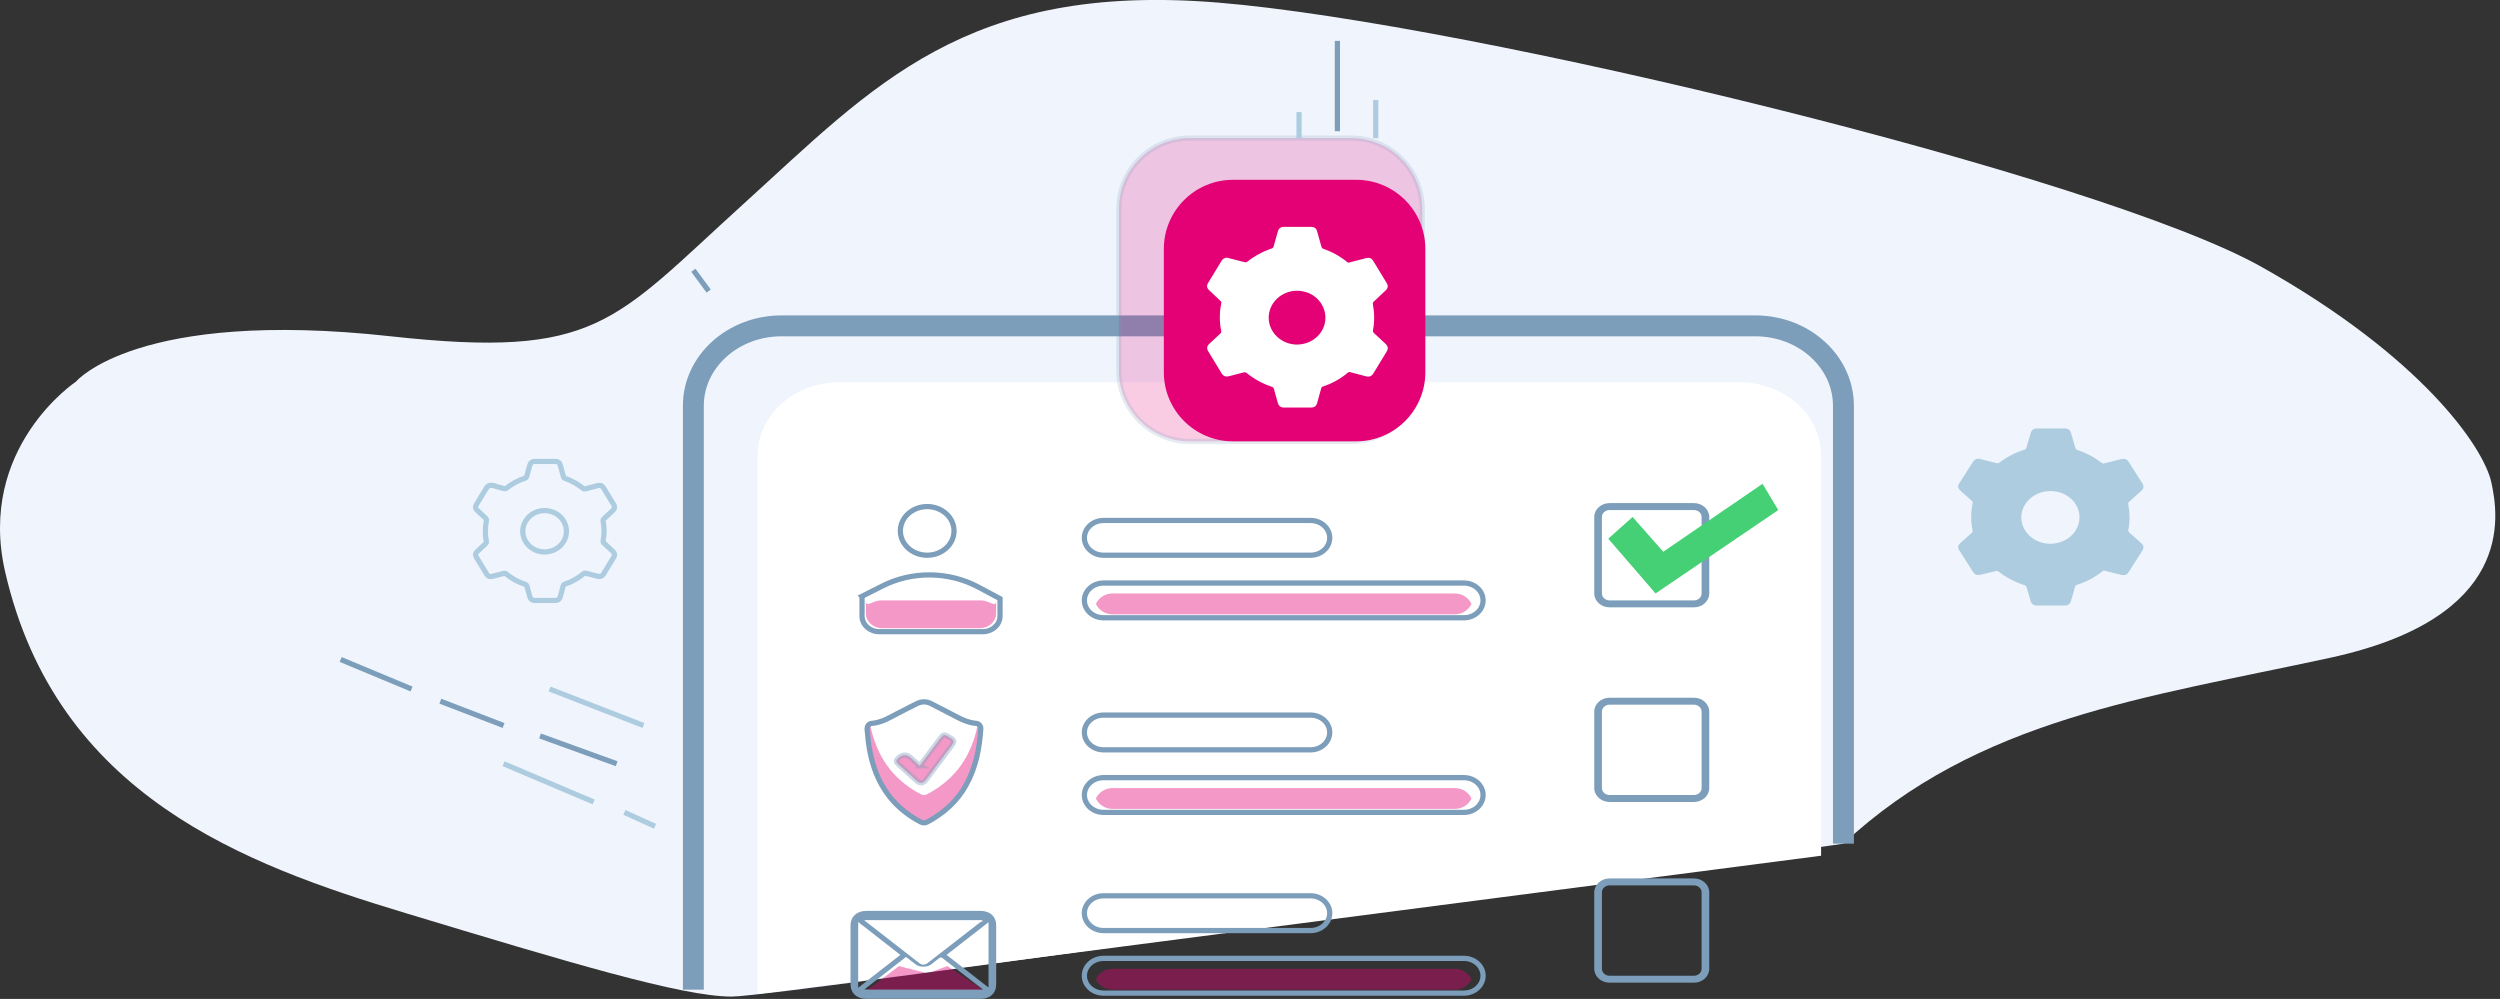
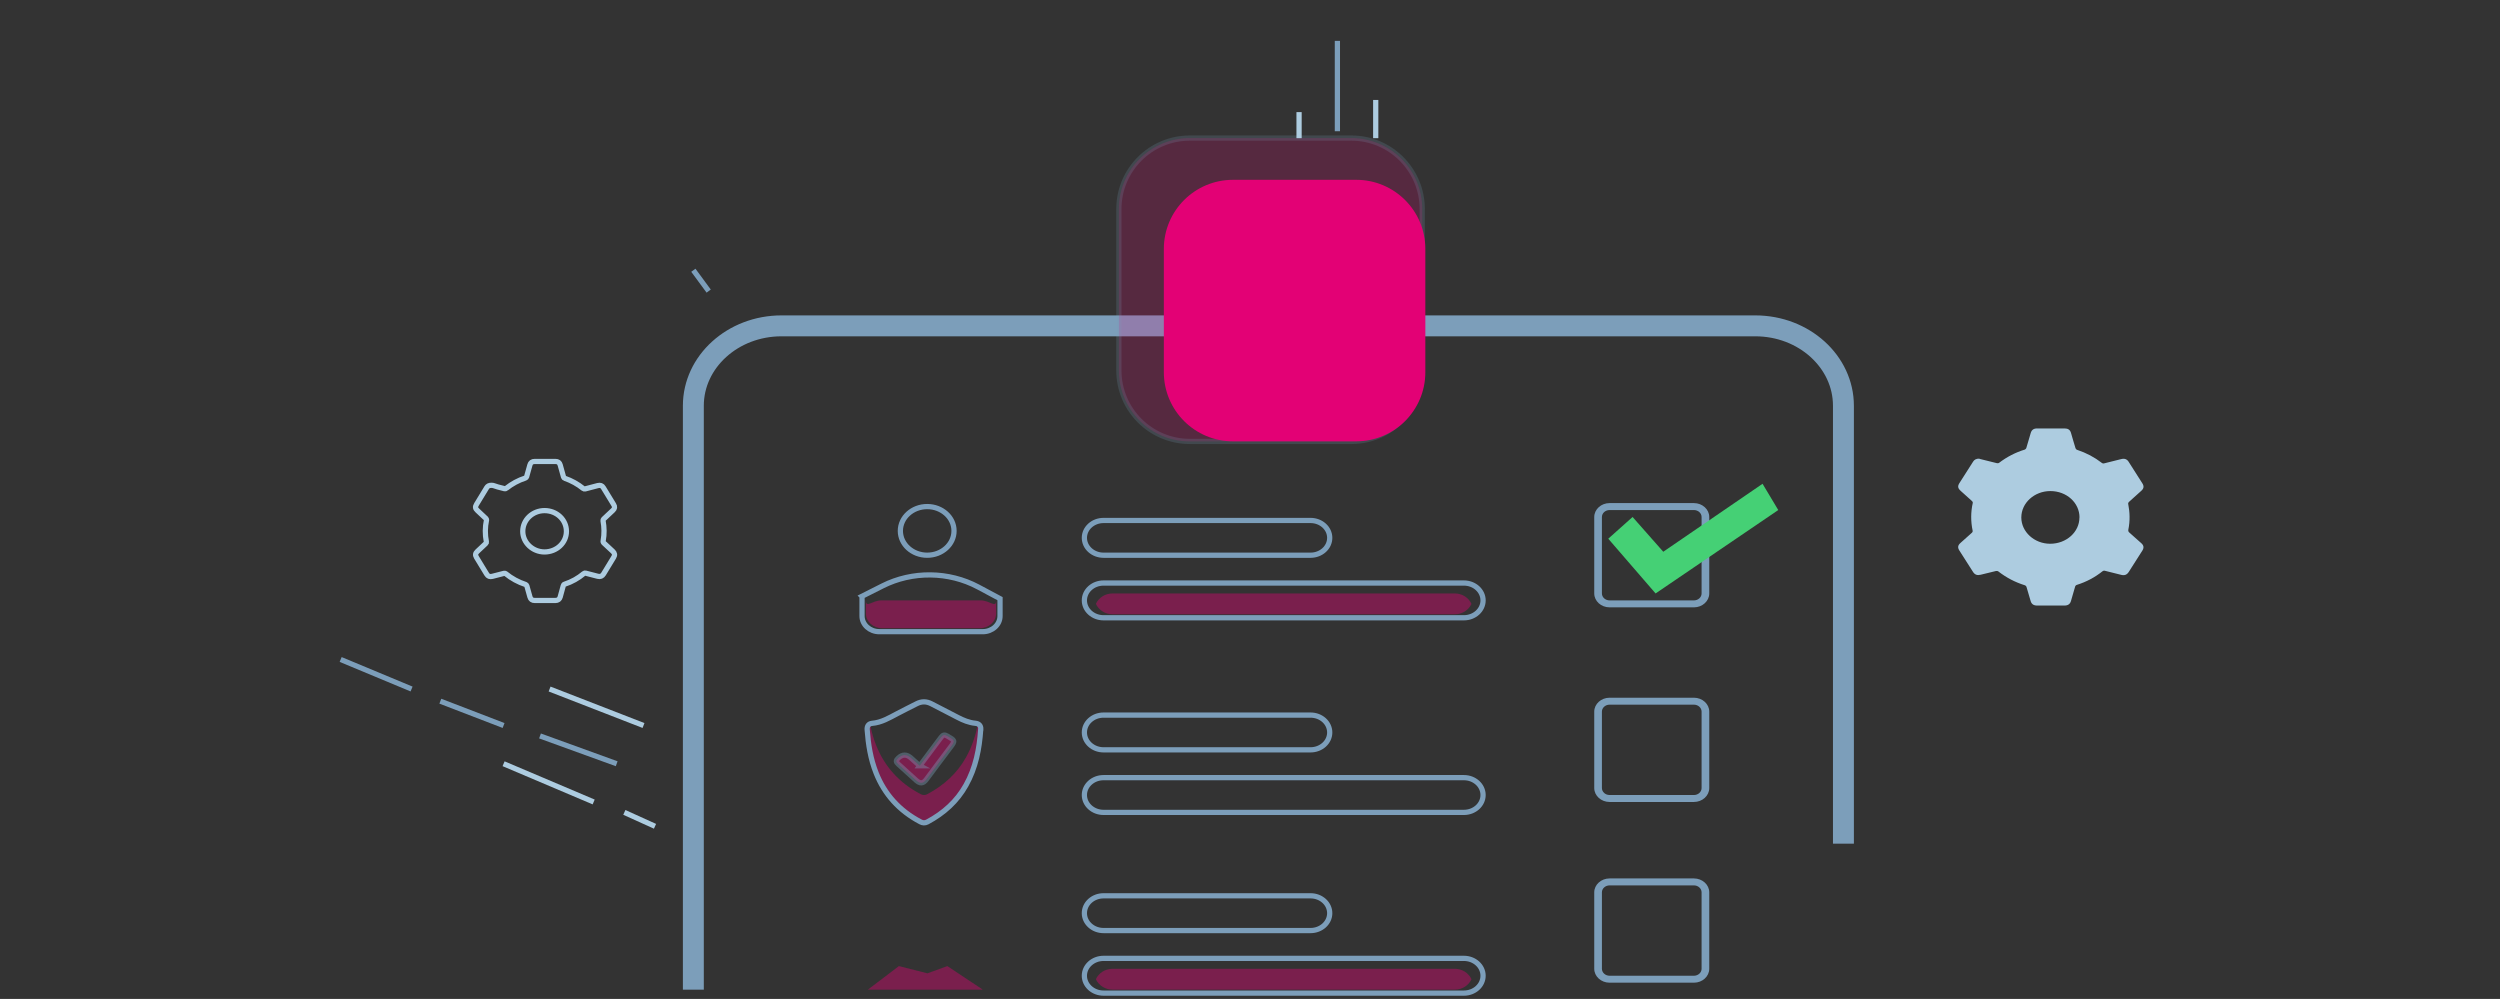
<svg xmlns="http://www.w3.org/2000/svg" width="478" height="191" viewBox="0 0 478 191" fill="none">
  <rect x="0" y="0" width="478" height="191" fill="#333333" stroke="none" />
  <g clip-path="url(#clip0_1448_353)">
-     <path d="M14.557 72.934C14.557 72.934 26.285 58.979 74.662 64.295C114.199 68.641 117.175 61.637 142.097 39.045C167.018 16.452 184.61 -3.482 232.987 0.505C281.364 4.491 401.574 33.729 432.36 51.006C463.145 68.282 474.873 85.559 476.339 92.204C477.805 98.849 480.737 118.119 445.553 125.76C410.37 133.402 378.119 137.389 352.464 161.31C352.464 161.31 149.427 190.548 139.898 190.548C130.369 190.548 108.379 183.903 77.594 174.6C46.808 165.297 10.863 152.14 0.997 109.401C-4.501 85.572 14.557 72.947 14.557 72.947V72.934Z" fill="#F0F5FD" />
    <path d="M132.568 189.22V77.586C132.568 69.147 140.118 62.303 149.427 62.303H335.606C344.915 62.303 352.464 69.147 352.464 77.586V161.311" stroke="#7C9EBA" stroke-width="4" stroke-miterlimit="10" />
-     <path d="M144.858 190.043V87.101C144.858 79.371 151.831 73.094 160.451 73.094H332.599C341.204 73.094 348.191 79.358 348.191 87.101V163.614" fill="white" />
    <path d="M177.28 106.158C180.114 106.158 182.411 104.076 182.411 101.507C182.411 98.938 180.114 96.856 177.28 96.856C174.447 96.856 172.149 98.938 172.149 101.507C172.149 104.076 174.447 106.158 177.28 106.158Z" stroke="#7C9EBA" stroke-miterlimit="10" />
    <path d="M250.579 99.514H210.998C208.974 99.514 207.333 101.001 207.333 102.836C207.333 104.671 208.974 106.159 210.998 106.159H250.579C252.603 106.159 254.244 104.671 254.244 102.836C254.244 101.001 252.603 99.514 250.579 99.514Z" stroke="#7C9EBA" stroke-miterlimit="10" />
    <path d="M279.899 111.475H210.998C208.974 111.475 207.333 112.962 207.333 114.797C207.333 116.632 208.974 118.119 210.998 118.119H279.899C281.923 118.119 283.564 116.632 283.564 114.797C283.564 112.962 281.923 111.475 279.899 111.475Z" stroke="#7C9EBA" stroke-miterlimit="10" />
    <path opacity="0.4" d="M278.168 113.468H212.712C211.29 113.468 210.059 114.292 209.531 115.461C210.074 116.631 211.29 117.455 212.712 117.455H278.168C279.59 117.455 280.822 116.631 281.349 115.461C280.807 114.292 279.59 113.468 278.168 113.468Z" fill="#E30175" />
    <path d="M323.878 97.52C324.684 97.52 325.344 98.118 325.344 98.849V113.468C325.344 114.199 324.684 114.797 323.878 114.797H307.752C306.946 114.797 306.286 114.199 306.286 113.468V98.849C306.286 98.118 306.946 97.52 307.752 97.52H323.878ZM323.878 96.191H307.752C306.14 96.191 304.82 97.388 304.82 98.849V113.468C304.82 114.93 306.14 116.126 307.752 116.126H323.878C325.491 116.126 326.81 114.93 326.81 113.468V98.849C326.81 97.388 325.491 96.191 323.878 96.191Z" fill="#7C9EBA" />
    <path d="M312.15 98.849L307.5 103L316.548 113.468L340.003 97.52L337 92.5L318.014 105.494L312.15 98.849Z" fill="#45D075" />
    <path d="M164.819 114.026V117.787C164.819 119.435 166.3 120.777 168.118 120.777H187.908C189.726 120.777 191.207 119.435 191.207 117.787V114.464L187.029 112.232C181.4 109.228 174.436 109.148 168.733 112.032L164.805 114.012L164.819 114.026Z" stroke="#7C9EBA" stroke-miterlimit="10" />
    <path opacity="0.4" d="M187.542 114.797H168.485C166.769 114.797 165.553 116.352 165.553 114.797V117.295C165.553 118.85 166.945 120.113 168.661 120.113H187.352C189.067 120.113 190.46 118.85 190.46 117.295V114.797C190.46 116.352 189.243 114.797 187.528 114.797H187.542Z" fill="#E30175" />
    <path d="M250.579 136.725H210.998C208.974 136.725 207.333 138.212 207.333 140.047C207.333 141.882 208.974 143.369 210.998 143.369H250.579C252.603 143.369 254.244 141.882 254.244 140.047C254.244 138.212 252.603 136.725 250.579 136.725Z" stroke="#7C9EBA" stroke-miterlimit="10" />
    <path d="M279.899 148.686H210.998C208.974 148.686 207.333 150.173 207.333 152.008C207.333 153.843 208.974 155.33 210.998 155.33H279.899C281.923 155.33 283.564 153.843 283.564 152.008C283.564 150.173 281.923 148.686 279.899 148.686Z" stroke="#7C9EBA" stroke-miterlimit="10" />
-     <path opacity="0.4" d="M278.169 150.679H212.713C211.291 150.679 210.06 151.503 209.532 152.672C210.075 153.842 211.291 154.666 212.713 154.666H278.169C279.591 154.666 280.823 153.842 281.35 152.672C280.808 151.503 279.591 150.679 278.169 150.679Z" fill="#E30175" />
    <path d="M323.878 134.731C324.684 134.731 325.344 135.329 325.344 136.06V150.679C325.344 151.41 324.684 152.008 323.878 152.008H307.752C306.946 152.008 306.286 151.41 306.286 150.679V136.06C306.286 135.329 306.946 134.731 307.752 134.731H323.878ZM323.878 133.402H307.752C306.14 133.402 304.82 134.598 304.82 136.06V150.679C304.82 152.141 306.14 153.337 307.752 153.337H323.878C325.491 153.337 326.81 152.141 326.81 150.679V136.06C326.81 134.598 325.491 133.402 323.878 133.402Z" fill="#7C9EBA" />
    <path opacity="0.4" d="M186.971 138.425C186.531 140.631 185.842 142.784 184.684 144.831C182.998 147.848 180.491 150.147 177.295 151.848C176.856 152.074 176.43 152.061 175.991 151.821C171.901 149.669 169.115 146.519 167.517 142.492C166.99 141.15 166.608 139.794 166.345 138.412C165.949 138.585 165.758 138.984 165.802 139.502C166.022 142.333 166.447 145.123 167.517 147.808C169.115 151.835 171.886 154.971 175.991 157.137C176.43 157.363 176.856 157.39 177.295 157.164C180.506 155.463 182.998 153.15 184.684 150.147C186.575 146.785 187.264 143.17 187.513 139.449C187.528 138.957 187.352 138.598 186.971 138.425Z" fill="#E30175" />
    <path d="M187.513 139.449C187.264 143.171 186.575 146.785 184.684 150.148C182.998 153.164 180.491 155.464 177.295 157.165C176.855 157.391 176.43 157.377 175.991 157.138C171.9 154.985 169.115 151.835 167.517 147.809C166.447 145.124 166.007 142.333 165.802 139.503C165.758 138.838 166.066 138.373 166.711 138.307C168.558 138.147 170.039 137.243 171.578 136.433C172.78 135.795 174.011 135.197 175.228 134.572C176.196 134.067 177.134 134.067 178.102 134.572C179.758 135.436 181.415 136.3 183.086 137.15C184.156 137.708 185.255 138.174 186.502 138.293C187.22 138.36 187.557 138.785 187.528 139.436L187.513 139.449Z" stroke="#7C9EBA" stroke-miterlimit="10" />
    <path opacity="0.4" d="M175.888 146.413C175.815 146.373 175.771 146.36 175.756 146.334C175.243 145.868 174.73 145.403 174.202 144.938C173.371 144.185 172.555 144.185 171.754 144.938C171.255 145.403 171.255 145.656 171.769 146.121C172.897 147.144 174.011 148.168 175.14 149.178C175.947 149.895 176.504 149.855 177.134 149.005C178.644 146.998 180.125 144.965 181.649 142.971C182.719 141.576 182.587 141.602 181.165 140.752C180.608 140.42 180.315 140.46 179.919 140.991C179.392 141.695 178.864 142.4 178.336 143.104C177.515 144.207 176.68 145.31 175.859 146.413H175.888Z" fill="#E30175" stroke="#7C9EBA" stroke-miterlimit="10" />
    <path d="M250.578 171.278H210.997C208.973 171.278 207.332 172.766 207.332 174.601C207.332 176.436 208.973 177.923 210.997 177.923H250.578C252.602 177.923 254.243 176.436 254.243 174.601C254.243 172.766 252.602 171.278 250.578 171.278Z" stroke="#7C9EBA" stroke-miterlimit="10" />
    <path d="M279.898 183.239H210.997C208.973 183.239 207.332 184.727 207.332 186.562C207.332 188.397 208.973 189.884 210.997 189.884H279.898C281.922 189.884 283.563 188.397 283.563 186.562C283.563 184.727 281.922 183.239 279.898 183.239Z" stroke="#7C9EBA" stroke-miterlimit="10" />
    <path opacity="0.4" d="M278.168 185.232H212.712C211.29 185.232 210.059 186.056 209.531 187.226C210.074 188.395 211.29 189.219 212.712 189.219H278.168C279.59 189.219 280.822 188.395 281.349 187.226C280.807 186.056 279.59 185.232 278.168 185.232Z" fill="#E30175" />
    <path d="M323.877 169.285C324.683 169.285 325.343 169.883 325.343 170.614V185.233C325.343 185.964 324.683 186.562 323.877 186.562H307.751C306.945 186.562 306.285 185.964 306.285 185.233V170.614C306.285 169.883 306.945 169.285 307.751 169.285H323.877ZM323.877 167.956H307.751C306.139 167.956 304.819 169.152 304.819 170.614V185.233C304.819 186.695 306.139 187.891 307.751 187.891H323.877C325.49 187.891 326.809 186.695 326.809 185.233V170.614C326.809 169.152 325.49 167.956 323.877 167.956Z" fill="#7C9EBA" />
-     <path d="M187.395 174.163C184.756 174.163 182.118 174.163 179.479 174.163C174.846 174.163 170.229 174.163 165.596 174.163C163.852 174.163 162.664 175.252 162.62 176.821C162.62 177.033 162.62 188.024 162.62 188.237C162.649 189.911 163.837 190.988 165.669 190.988C172.941 190.988 180.197 190.988 187.468 190.988C189.301 190.988 190.474 189.898 190.474 188.21C190.474 184.462 190.474 180.715 190.474 176.967C190.474 175.226 189.316 174.163 187.395 174.149V174.163ZM187.718 175.93C187.718 175.93 187.85 176.063 187.923 176.13C187.762 176.196 187.556 176.223 187.424 176.329C184.053 178.947 180.681 181.565 177.295 184.183C176.869 184.515 176.239 184.515 175.814 184.183C172.413 181.539 169.012 178.894 165.611 176.249C165.523 176.169 165.435 176.09 165.23 175.93H187.718ZM164.086 176.289C166.871 178.455 169.496 180.502 172.149 182.575C169.466 184.662 166.842 186.708 164.086 188.848C164.086 188.396 164.086 176.781 164.086 176.289ZM165.215 189.22C167.942 187.094 170.566 185.047 173.234 182.961C173.805 183.412 174.363 183.851 174.934 184.289C175.873 185.02 177.265 185.034 178.189 184.289C178.673 183.904 179.156 183.492 179.669 183.133C179.801 183.04 180.007 183.054 180.124 183.133C182.689 185.113 185.24 187.094 187.923 189.18H165.23L165.215 189.22ZM189.008 188.821C186.296 186.708 183.672 184.662 180.989 182.575C183.657 180.502 186.281 178.455 189.008 176.329V188.808V188.821Z" fill="#7C9EBA" />
    <path opacity="0.4" d="M165.934 189.22L171.871 184.715L177.324 186.097L181.136 184.715L187.909 189.22H165.934Z" fill="#E30175" />
    <path opacity="0.2" d="M258.367 26.4H227.493C220.002 26.4 213.93 32.473 213.93 39.964V70.837C213.93 78.328 220.002 84.4 227.493 84.4H258.367C265.857 84.4 271.93 78.328 271.93 70.837V39.964C271.93 32.473 265.857 26.4 258.367 26.4Z" fill="#E30175" stroke="#7C9EBA" stroke-miterlimit="10" />
    <path d="M259.309 34.381H235.744C228.444 34.381 222.526 40.298 222.526 47.598V71.163C222.526 78.463 228.444 84.381 235.744 84.381H259.309C266.609 84.381 272.526 78.463 272.526 71.163V47.598C272.526 40.298 266.609 34.381 259.309 34.381Z" fill="#E30175" />
    <path d="M123.039 138.718L105.081 131.741" stroke="#ADCCE0" stroke-miterlimit="10" />
    <path d="M117.909 146.028L103.249 140.712" stroke="#7C9EBA" stroke-miterlimit="10" />
    <path d="M96.285 138.718L84.19 134.066" stroke="#7C9EBA" stroke-miterlimit="10" />
    <path d="M78.693 131.741L65.133 126.093" stroke="#7C9EBA" stroke-miterlimit="10" />
    <path d="M125.238 157.988L119.374 155.33" stroke="#ADCCE0" stroke-miterlimit="10" />
    <path d="M113.51 153.337L96.285 146.027" stroke="#ADCCE0" stroke-miterlimit="10" />
    <path d="M135.5 55.658L132.568 51.671" stroke="#7C9EBA" stroke-miterlimit="10" />
    <path d="M255.71 25.091V7.814" stroke="#7C9EBA" stroke-miterlimit="10" />
    <path d="M263.04 26.42V19.11" stroke="#ADCCE0" stroke-miterlimit="10" />
    <path d="M248.38 26.42V21.436" stroke="#ADCCE0" stroke-miterlimit="10" />
-     <path d="M234.745 49.303C235.208 49.423 235.784 49.569 236.373 49.716C236.934 49.862 237.481 50.021 238.042 50.141C238.169 50.168 238.351 50.141 238.449 50.061C239.88 48.931 241.479 48.067 243.233 47.482C243.345 47.442 243.472 47.309 243.5 47.19C243.78 46.206 244.047 45.235 244.327 44.252C244.496 43.666 244.86 43.374 245.506 43.374C247.217 43.374 248.943 43.374 250.654 43.374C251.3 43.374 251.679 43.653 251.833 44.238C252.113 45.235 252.38 46.246 252.675 47.243C252.717 47.362 252.843 47.509 252.969 47.549C254.667 48.134 256.196 48.971 257.557 50.088C257.711 50.208 257.837 50.234 258.02 50.181C259.072 49.902 260.124 49.636 261.176 49.357C261.793 49.197 262.256 49.357 262.565 49.889C263.421 51.298 264.277 52.707 265.132 54.116C265.455 54.648 265.399 55.087 264.936 55.526C264.164 56.257 263.379 56.975 262.607 57.719C262.523 57.799 262.453 57.972 262.481 58.091C262.804 59.767 262.832 61.428 262.523 63.104C262.481 63.343 262.523 63.516 262.719 63.702C263.463 64.367 264.192 65.071 264.922 65.749C265.399 66.201 265.469 66.653 265.132 67.212C264.291 68.608 263.435 69.99 262.593 71.386C262.256 71.945 261.808 72.118 261.162 71.945C260.166 71.692 259.156 71.426 258.16 71.16C257.978 71.107 257.865 71.12 257.725 71.24C256.322 72.423 254.723 73.314 252.955 73.899C252.731 73.966 252.661 74.085 252.604 74.284C252.352 75.215 252.099 76.146 251.833 77.076C251.679 77.635 251.286 77.927 250.668 77.927C248.957 77.927 247.231 77.927 245.52 77.927C244.888 77.927 244.496 77.635 244.327 77.063C244.061 76.132 243.822 75.202 243.542 74.271C243.514 74.152 243.373 74.019 243.261 73.979C241.423 73.38 239.768 72.476 238.295 71.267C238.197 71.187 238 71.16 237.86 71.187C236.892 71.426 235.938 71.679 234.984 71.931C234.353 72.091 233.904 71.931 233.567 71.373C232.711 69.99 231.87 68.594 231.028 67.198C230.677 66.613 230.747 66.188 231.238 65.723C231.94 65.071 232.641 64.406 233.343 63.755C233.483 63.622 233.525 63.502 233.497 63.316C233.132 61.508 233.146 59.713 233.525 57.905C233.553 57.799 233.469 57.639 233.385 57.56C232.683 56.882 231.954 56.217 231.238 55.539C230.719 55.047 230.649 54.635 231.028 54.036C231.87 52.641 232.725 51.258 233.567 49.862C233.806 49.476 234.128 49.264 234.731 49.264L234.745 49.303ZM253.418 60.75C253.418 57.879 251.005 55.592 247.989 55.592C245.001 55.592 242.574 57.905 242.574 60.75C242.574 63.556 245.015 65.869 247.947 65.882C250.977 65.882 253.418 63.609 253.418 60.764V60.75Z" fill="white" />
    <path d="M378.456 87.726C378.925 87.845 379.526 87.991 380.112 88.138C380.684 88.284 381.256 88.43 381.827 88.563C381.959 88.589 382.15 88.563 382.238 88.483C383.704 87.367 385.331 86.516 387.149 85.958C387.266 85.918 387.383 85.785 387.427 85.666C387.721 84.709 387.984 83.739 388.278 82.782C388.454 82.197 388.835 81.918 389.48 81.918C391.239 81.918 392.998 81.918 394.757 81.918C395.417 81.918 395.798 82.184 395.974 82.769C396.267 83.752 396.531 84.735 396.839 85.706C396.883 85.825 397.015 85.971 397.147 86.011C398.877 86.583 400.445 87.407 401.853 88.496C402.014 88.616 402.146 88.643 402.336 88.589C403.407 88.31 404.491 88.044 405.576 87.779C406.207 87.619 406.676 87.779 406.998 88.297C407.878 89.679 408.757 91.061 409.637 92.443C409.959 92.962 409.901 93.4 409.432 93.826C408.64 94.543 407.834 95.248 407.042 95.978C406.954 96.058 406.881 96.231 406.91 96.337C407.233 97.972 407.277 99.607 406.94 101.255C406.896 101.494 406.94 101.667 407.145 101.839C407.907 102.504 408.655 103.182 409.402 103.846C409.901 104.285 409.959 104.736 409.622 105.268C408.757 106.637 407.892 107.992 407.013 109.361C406.661 109.906 406.207 110.079 405.547 109.906C404.521 109.654 403.494 109.401 402.468 109.135C402.292 109.082 402.16 109.109 402.014 109.215C400.577 110.371 398.935 111.248 397.118 111.82C396.898 111.886 396.81 112.006 396.751 112.205C396.502 113.122 396.238 114.039 395.959 114.943C395.798 115.488 395.388 115.78 394.757 115.78C392.998 115.78 391.239 115.78 389.48 115.78C388.835 115.78 388.424 115.501 388.263 114.93C387.999 114.013 387.735 113.096 387.457 112.192C387.427 112.086 387.295 111.953 387.178 111.913C385.287 111.328 383.601 110.438 382.077 109.255C381.974 109.175 381.769 109.149 381.637 109.175C380.655 109.401 379.672 109.654 378.69 109.893C378.045 110.052 377.591 109.893 377.239 109.348C376.374 107.992 375.494 106.624 374.629 105.255C374.263 104.683 374.336 104.258 374.849 103.806C375.568 103.168 376.286 102.517 377.004 101.879C377.151 101.746 377.195 101.64 377.166 101.454C376.799 99.686 376.799 97.919 377.195 96.151C377.224 96.045 377.136 95.899 377.063 95.819C376.345 95.154 375.597 94.503 374.864 93.839C374.336 93.36 374.263 92.962 374.644 92.364C375.509 90.995 376.374 89.639 377.254 88.27C377.488 87.898 377.825 87.686 378.441 87.686L378.456 87.726ZM397.601 98.942C397.601 96.125 395.138 93.892 392.031 93.892C388.967 93.892 386.475 96.165 386.475 98.942C386.475 101.693 388.967 103.966 391.987 103.966C395.094 103.966 397.587 101.733 397.587 98.942H397.601Z" fill="#ADCCE0" />
    <path d="M95.184 93.108C95.619 93.214 96.04 93.347 96.475 93.44C96.573 93.467 96.713 93.44 96.783 93.374C97.891 92.496 99.112 91.832 100.472 91.393C100.556 91.367 100.655 91.26 100.683 91.168C100.907 90.41 101.104 89.666 101.314 88.908C101.44 88.456 101.735 88.231 102.226 88.231C103.544 88.231 104.863 88.231 106.195 88.231C106.7 88.231 106.981 88.443 107.107 88.895C107.317 89.666 107.528 90.437 107.752 91.207C107.78 91.3 107.878 91.42 107.977 91.447C109.281 91.898 110.459 92.55 111.511 93.4C111.624 93.493 111.722 93.507 111.876 93.48C112.69 93.267 113.489 93.055 114.303 92.842C114.78 92.722 115.13 92.842 115.369 93.254C116.028 94.331 116.687 95.42 117.346 96.497C117.599 96.909 117.543 97.241 117.192 97.573C116.603 98.131 115.986 98.689 115.397 99.261C115.327 99.327 115.284 99.46 115.299 99.54C115.537 100.829 115.565 102.105 115.327 103.394C115.284 103.58 115.327 103.713 115.481 103.846C116.056 104.364 116.617 104.896 117.178 105.427C117.543 105.773 117.599 106.118 117.346 106.544C116.701 107.607 116.042 108.683 115.397 109.747C115.13 110.172 114.794 110.305 114.289 110.185C113.517 109.986 112.746 109.786 111.974 109.587C111.834 109.547 111.75 109.56 111.638 109.654C110.557 110.557 109.337 111.248 107.963 111.7C107.794 111.753 107.738 111.846 107.696 111.993C107.5 112.71 107.303 113.428 107.107 114.145C106.981 114.584 106.686 114.797 106.209 114.81C104.891 114.81 103.572 114.81 102.24 114.81C101.749 114.81 101.454 114.584 101.328 114.145C101.132 113.428 100.935 112.71 100.725 111.993C100.697 111.899 100.599 111.806 100.514 111.767C99.098 111.301 97.821 110.61 96.685 109.68C96.615 109.614 96.447 109.6 96.349 109.627C95.605 109.813 94.876 110.012 94.132 110.198C93.641 110.318 93.305 110.198 93.052 109.773C92.393 108.71 91.748 107.633 91.103 106.57C90.836 106.118 90.878 105.799 91.271 105.427C91.804 104.922 92.351 104.417 92.884 103.912C92.996 103.819 93.024 103.726 92.996 103.58C92.716 102.198 92.73 100.803 93.024 99.42C93.038 99.341 92.982 99.221 92.926 99.155C92.379 98.636 91.832 98.118 91.271 97.6C90.864 97.228 90.822 96.909 91.103 96.444C91.748 95.367 92.407 94.304 93.052 93.241C93.234 92.948 93.487 92.789 93.95 92.789C94.413 92.789 94.522 92.931 95.184 93.108ZM108.299 101.587C108.299 99.381 106.448 97.626 104.119 97.626C101.819 97.626 99.953 99.407 99.953 101.587C99.953 103.74 101.833 105.52 104.091 105.534C106.434 105.534 108.299 103.779 108.299 101.6V101.587Z" stroke="#ADCCE0" stroke-miterlimit="10" />
  </g>
  <defs>
    <clipPath id="clip0_1448_353">
      <rect width="477.101" height="191" fill="white" />
    </clipPath>
  </defs>
</svg>